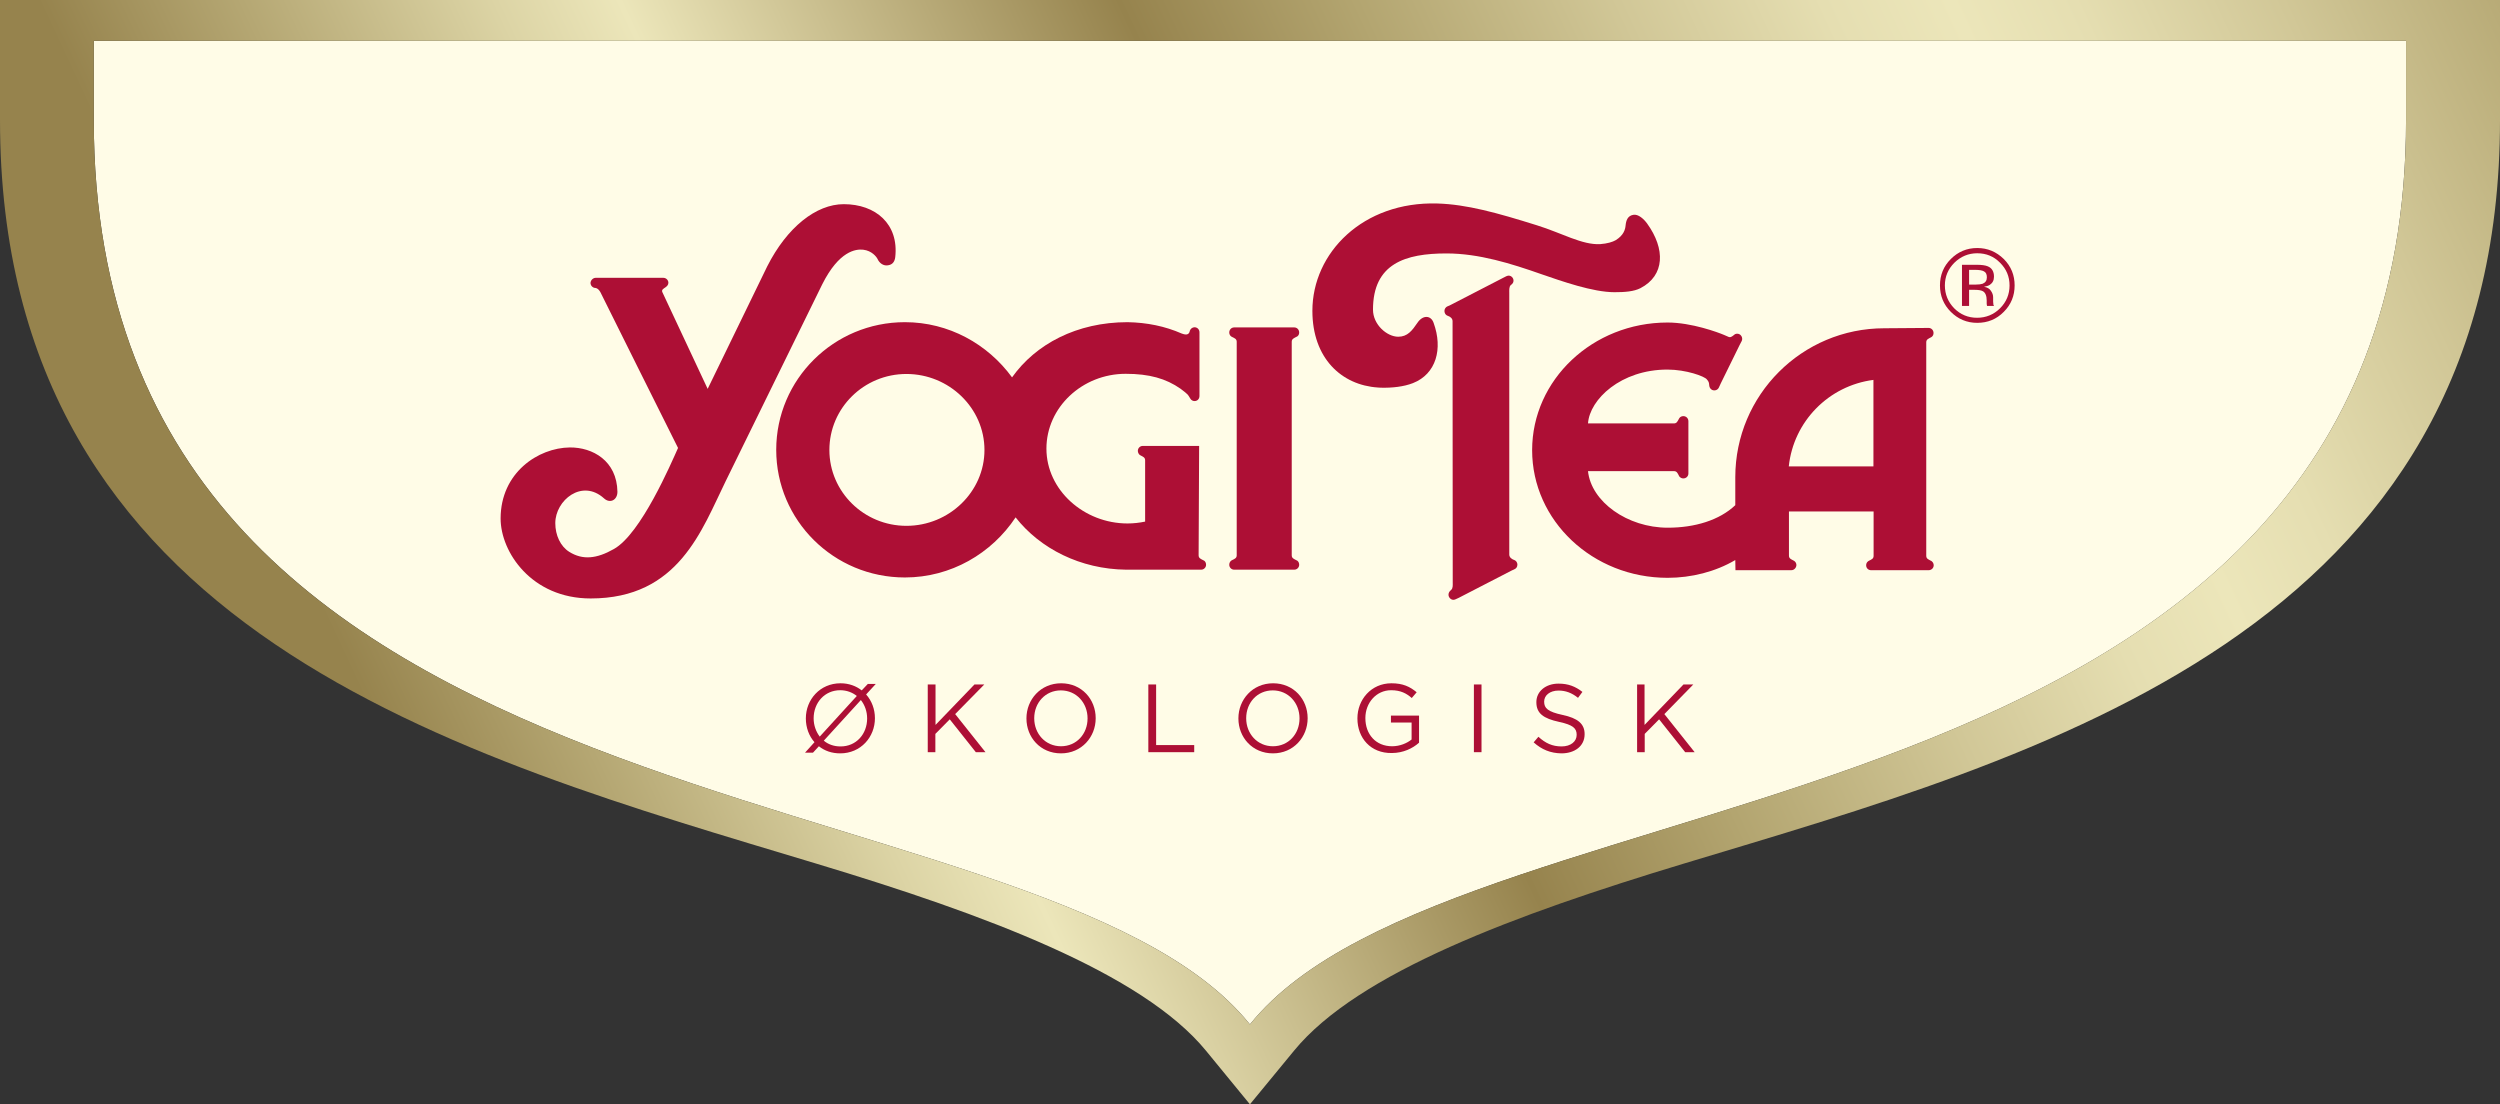
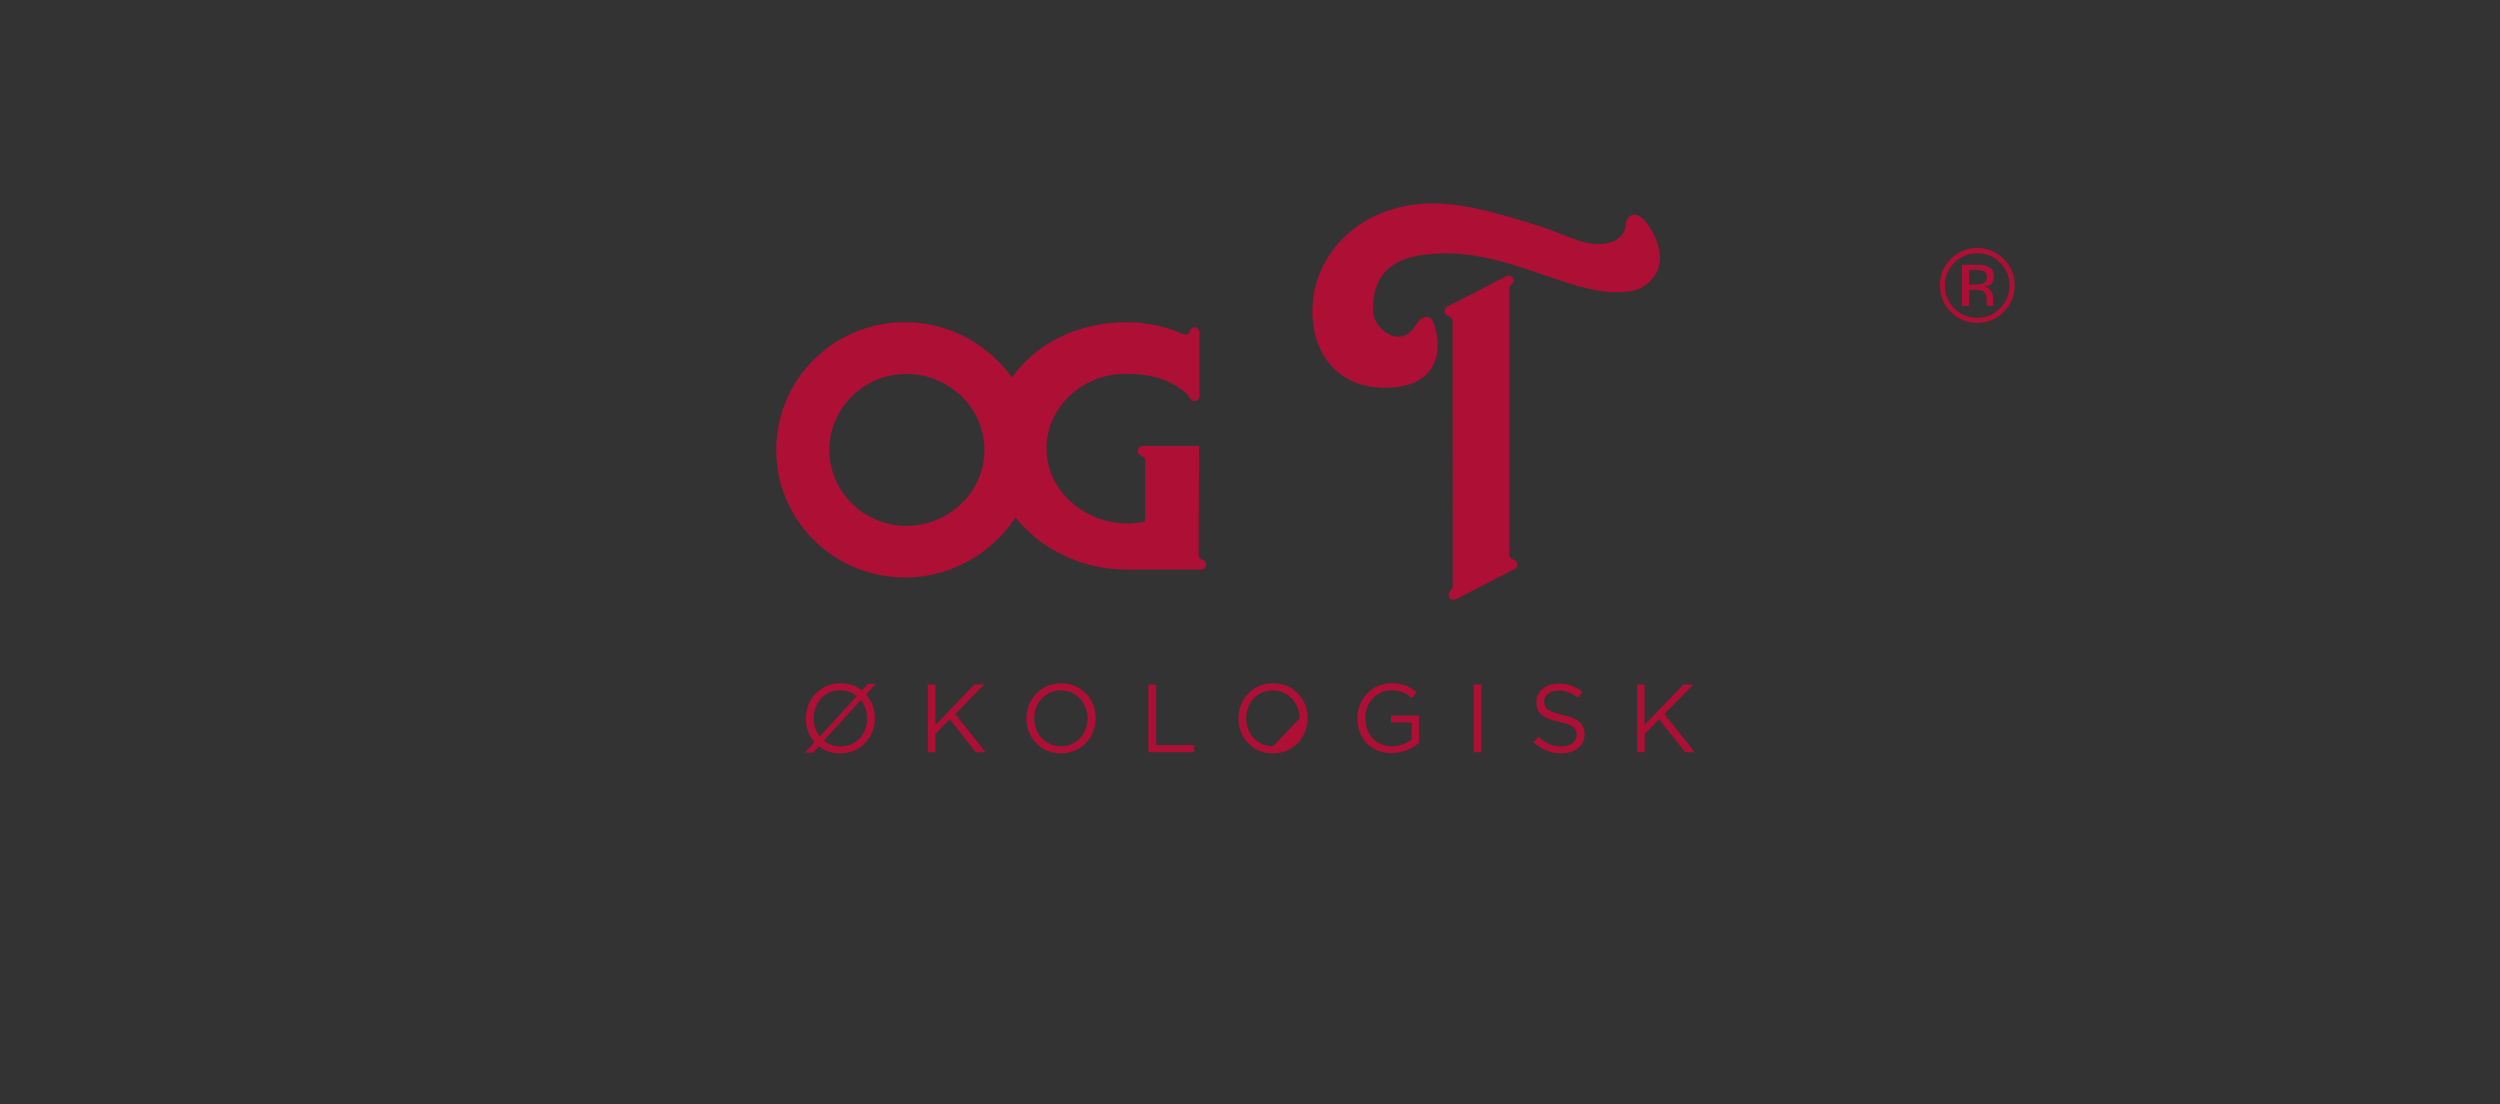
<svg xmlns="http://www.w3.org/2000/svg" version="1.1" id="YOGI_TEA_LOGO_OFFPACK" x="0px" y="0px" viewBox="0 0 147.67 65.23" style="enable-background:new 0 0 147.67 65.23;" xml:space="preserve">
  <rect x="0" y="0" width="147.67" height="65.23" fill="#333333" stroke="none" />
  <style type="text/css">
	.st0{fill:#FFFCE7;}
	.st1{fill:#AD0F35;}
	.st2{fill-rule:evenodd;clip-rule:evenodd;fill:#AD0F35;}
	.st3{fill:url(#SVGID_1_);}
</style>
  <g>
-     <path class="st0" d="M73.83,60.51c12.48-15.54,68.29-10.23,68.29-53.43V2.41H5.54v4.66C5.54,50.28,61.36,44.97,73.83,60.51z" />
    <g id="Yogi_Tea_2_">
-       <path class="st1" d="M110.66,27.55v-5.11c-2.64,0.34-4.72,2.45-5,5.11H110.66L110.66,27.55z M98.49,21.83    c-2.75,0-4.59,1.76-4.69,3.18h5.08c0.16,0,0.21-0.12,0.29-0.27c0.02-0.03,0.02-0.04,0.03-0.05c0.05-0.07,0.14-0.11,0.23-0.11    c0.17,0,0.3,0.13,0.3,0.3v0.26v2.57v0.26c0,0.16-0.13,0.29-0.3,0.29c-0.09,0-0.17-0.04-0.23-0.11c-0.01-0.01-0.02-0.02-0.03-0.05    c-0.08-0.16-0.13-0.27-0.29-0.27H93.8c0.19,1.81,2.33,3.34,4.71,3.34c1.6,0,3.05-0.44,3.99-1.33v-1.65c0-4.86,3.94-8.8,8.8-8.8    c0.12,0,2.62-0.02,2.62-0.02c0.16,0,0.29,0.13,0.29,0.3c0,0.1-0.04,0.18-0.11,0.23c-0.01,0.01-0.02,0.01-0.05,0.03    c-0.15,0.08-0.27,0.12-0.27,0.29l0,12.61c0,0.17,0.12,0.21,0.27,0.29c0.04,0.02,0.05,0.02,0.05,0.03    c0.07,0.05,0.12,0.14,0.12,0.24c0,0.16-0.13,0.29-0.3,0.29h-0.26h-2.88h-0.26c-0.17,0-0.29-0.13-0.29-0.29    c0-0.1,0.04-0.18,0.12-0.24c0.01-0.01,0.01-0.01,0.05-0.03c0.16-0.08,0.27-0.12,0.27-0.29v-2.62h-5v2.61    c0,0.17,0.12,0.21,0.27,0.29c0.04,0.02,0.04,0.03,0.05,0.03c0.07,0.05,0.12,0.14,0.12,0.23c0,0.16-0.13,0.31-0.3,0.31h-0.26h-3.04    l-0.01-0.6c-1.17,0.69-2.59,1.05-4,1.05c-4.42,0-8-3.37-8-7.54c0-4.16,3.58-7.54,8-7.54c1.43,0,3,0.59,3.33,0.73l0.23,0.1    c0.15,0.08,0.23,0.01,0.37-0.1c0.03-0.02,0.04-0.03,0.05-0.04c0.08-0.04,0.18-0.04,0.26,0c0.14,0.07,0.21,0.25,0.14,0.4    l-0.12,0.23l-1.12,2.28l-0.11,0.24c-0.07,0.15-0.25,0.21-0.4,0.14c-0.08-0.04-0.14-0.12-0.16-0.21c0-0.01,0-0.02-0.01-0.06    c-0.01-0.18-0.04-0.23-0.14-0.35C100.69,22.23,99.6,21.83,98.49,21.83L98.49,21.83z" />
      <path class="st1" d="M81.1,18.29c0,0.89,0.83,1.6,1.49,1.6c0.55,0,0.82-0.36,1.14-0.83c0.31-0.46,0.79-0.45,0.95,0.01    c0.56,1.54,0.15,3.02-1.22,3.56c-0.54,0.21-1.22,0.29-1.92,0.27l-0.15-0.01c-2.15-0.14-3.87-1.73-3.87-4.53    c0-3.43,2.99-6.47,7.38-6.34c1.73,0.05,3.53,0.55,5.89,1.29c1.45,0.45,2.67,1.17,3.73,1.11c0.42-0.03,0.74-0.13,0.91-0.23    c0.48-0.29,0.57-0.64,0.59-0.87c0.03-0.3,0.12-0.57,0.45-0.63c0.3-0.06,0.63,0.25,0.82,0.51c1.09,1.51,1.05,3.07-0.39,3.82    c-0.39,0.2-0.92,0.24-1.54,0.24c-1.27,0-3.11-0.65-4.3-1.06c-1.79-0.63-3.7-1.23-5.62-1.23C83.02,14.97,81.1,15.56,81.1,18.29    L81.1,18.29z" />
-       <path class="st1" d="M35.19,16.41h0.03h0.72h2.4h0.81h0.03c0.17,0,0.3,0.14,0.3,0.29c0,0.12-0.07,0.2-0.17,0.27    c-0.11,0.08-0.26,0.14-0.18,0.3l2.67,5.7l3.52-7.24c1.17-2.31,2.89-3.67,4.52-3.67c1.88,0,3.26,1.17,3.04,3.13    c-0.03,0.25-0.15,0.44-0.42,0.48c-0.26,0.05-0.51-0.11-0.63-0.38c-0.06-0.12-0.33-0.48-0.84-0.54c-0.44-0.05-1.43,0.07-2.42,2.04    l-5.7,11.62c-1.42,2.89-2.78,6.94-7.98,6.94c-3.5,0-5.32-2.75-5.32-4.72c0-2.71,2.22-4.18,4.09-4.2c1.34-0.01,2.78,0.78,2.81,2.62    c0,0.49-0.44,0.71-0.79,0.39c-1.3-1.18-2.88,0.11-2.88,1.46c0,0.71,0.3,1.37,0.83,1.7c0.79,0.49,1.61,0.41,2.63-0.17    c1.6-0.89,3.39-5.08,3.79-5.97c0,0-4.59-9.19-4.58-9.19c0,0-0.11-0.23-0.29-0.26c-0.17,0-0.3-0.14-0.3-0.3    C34.89,16.55,35.03,16.41,35.19,16.41L35.19,16.41z" />
-       <path class="st1" d="M73.05,20.19c0-0.17-0.12-0.21-0.28-0.29c-0.03-0.02-0.04-0.03-0.05-0.03c-0.07-0.05-0.11-0.14-0.11-0.23    c0-0.17,0.13-0.3,0.29-0.3l0.27,0h3.02l0.26,0c0.16,0,0.29,0.13,0.29,0.3c0,0.1-0.04,0.18-0.11,0.23    c-0.01,0.01-0.02,0.01-0.06,0.03c-0.15,0.08-0.27,0.12-0.27,0.29V32.8c0,0.17,0.12,0.21,0.27,0.29c0.04,0.02,0.04,0.02,0.06,0.03    c0.07,0.05,0.11,0.14,0.11,0.24c0,0.16-0.13,0.29-0.29,0.29l-0.26,0h-3.02l-0.27,0c-0.16,0-0.29-0.13-0.29-0.29    c0-0.1,0.04-0.18,0.11-0.24c0.01-0.01,0.02-0.01,0.05-0.03c0.16-0.08,0.28-0.12,0.28-0.29V20.19L73.05,20.19z" />
      <path class="st1" d="M85.8,18.97c0-0.15-0.12-0.26-0.27-0.31c-0.16-0.05-0.21-0.19-0.21-0.29c0-0.13,0.08-0.22,0.15-0.26    c0.07-0.03,0.22-0.1,0.22-0.1l3.1-1.6c0.15-0.08,0.22-0.12,0.32-0.13c0.17,0,0.29,0.15,0.29,0.29c0,0.11-0.04,0.18-0.16,0.27    c-0.11,0.09-0.09,0.33-0.09,0.45l0,15.47c0,0.15,0.13,0.26,0.27,0.31c0.16,0.05,0.21,0.19,0.21,0.28c0,0.14-0.08,0.23-0.15,0.26    c-0.06,0.03-0.21,0.1-0.21,0.1l-3.1,1.6c-0.15,0.07-0.24,0.12-0.32,0.12c-0.16,0-0.29-0.15-0.29-0.3c0-0.11,0.05-0.2,0.16-0.29    c0.11-0.09,0.09-0.3,0.09-0.42L85.8,18.97L85.8,18.97z" />
      <path class="st2" d="M48.99,26.58c0,2.47,2.04,4.48,4.55,4.48c2.52,0,4.61-2.01,4.61-4.48c0-2.48-2.09-4.49-4.61-4.49    C51.03,22.09,48.99,24.1,48.99,26.58L48.99,26.58z M70.8,32.8c0,0.17,0.12,0.21,0.27,0.29c0.04,0.02,0.05,0.02,0.06,0.03    c0.07,0.05,0.11,0.14,0.11,0.24c0,0.16-0.13,0.29-0.29,0.29l-4.43,0c-2.7-0.03-5.08-1.24-6.53-3.09    c-1.41,2.13-3.82,3.55-6.54,3.55c-4.2,0-7.6-3.37-7.6-7.54c0-4.16,3.4-7.54,7.6-7.54c2.59,0,4.89,1.29,6.33,3.26    c1.39-1.96,3.82-3.26,6.82-3.26c1.15,0.02,2.22,0.24,3.2,0.67c0.12,0.04,0.37,0.14,0.46-0.08c0.01-0.04,0.01-0.06,0.02-0.08    c0.04-0.12,0.15-0.21,0.28-0.21c0.16,0,0.29,0.13,0.29,0.3v0.05v3.64v0.07c0,0.17-0.12,0.3-0.29,0.3c-0.1,0-0.19-0.05-0.24-0.13    c-0.09-0.13-0.12-0.23-0.24-0.32c0,0-0.1-0.1-0.35-0.28c-0.86-0.6-1.84-0.88-3.24-0.88c-2.56,0-4.68,1.98-4.68,4.42    c0,2.45,2.22,4.42,4.79,4.42c0.35,0,0.7-0.04,1.04-0.11l0-3.62c0-0.17-0.12-0.21-0.27-0.29c-0.03-0.02-0.05-0.03-0.05-0.03    c-0.06-0.05-0.11-0.14-0.11-0.24c0-0.16,0.13-0.29,0.29-0.29l-0.04,0h3.37L70.8,32.8L70.8,32.8z" />
      <path class="st1" d="M115.89,15.64h0.85c0.31,0,0.53,0.03,0.67,0.09c0.25,0.1,0.37,0.31,0.37,0.61c0,0.22-0.08,0.37-0.24,0.48    c-0.08,0.06-0.2,0.09-0.35,0.12c0.19,0.03,0.33,0.11,0.41,0.24c0.09,0.13,0.13,0.25,0.13,0.38v0.18c0,0.06,0,0.12,0.01,0.18    c0,0.07,0.01,0.11,0.03,0.12l0.01,0.03h-0.41l-0.01-0.05l-0.01-0.08v-0.19c0-0.28-0.08-0.47-0.23-0.55    c-0.09-0.05-0.25-0.08-0.47-0.08h-0.34v0.95h-0.42V15.64L115.89,15.64z M117.36,16.38c0-0.17-0.05-0.29-0.17-0.35    c-0.1-0.06-0.28-0.09-0.52-0.09h-0.36v0.87h0.39c0.18,0,0.32-0.02,0.41-0.05C117.28,16.69,117.36,16.57,117.36,16.38L117.36,16.38    z M119,16.86c0,0.61-0.21,1.13-0.64,1.56c-0.43,0.44-0.96,0.65-1.57,0.65c-0.61,0-1.13-0.22-1.56-0.65    c-0.43-0.43-0.64-0.95-0.64-1.56c0-0.61,0.21-1.13,0.64-1.56c0.43-0.43,0.95-0.65,1.56-0.65c0.61,0,1.13,0.22,1.57,0.65    C118.79,15.73,119,16.25,119,16.86L119,16.86z M116.79,14.96c-0.52,0-0.97,0.19-1.35,0.56c-0.37,0.37-0.56,0.82-0.56,1.34    c0,0.53,0.19,0.98,0.55,1.35c0.37,0.37,0.82,0.56,1.35,0.56c0.53,0,0.99-0.19,1.36-0.56c0.37-0.37,0.56-0.82,0.56-1.35    c0-0.53-0.19-0.97-0.56-1.34C117.77,15.14,117.32,14.96,116.79,14.96L116.79,14.96z" />
    </g>
    <linearGradient id="SVGID_1_" gradientUnits="userSpaceOnUse" x1="12.937" y1="44.029" x2="214.581" y2="-49.999">
      <stop offset="0.04" style="stop-color:#96834D" />
      <stop offset="0.089" style="stop-color:#B5A773" />
      <stop offset="0.15" style="stop-color:#DCD4A5" />
      <stop offset="0.18" style="stop-color:#ECE6BA" />
      <stop offset="0.3" style="stop-color:#96834D" />
      <stop offset="0.357" style="stop-color:#B3A570" />
      <stop offset="0.42" style="stop-color:#D1C797" />
      <stop offset="0.469" style="stop-color:#E5DEB1" />
      <stop offset="0.5" style="stop-color:#ECE6BA" />
      <stop offset="0.53" style="stop-color:#E5DEB1" />
      <stop offset="0.58" style="stop-color:#D1C797" />
      <stop offset="0.643" style="stop-color:#B3A570" />
      <stop offset="0.7" style="stop-color:#96834D" />
      <stop offset="0.82" style="stop-color:#ECE6BA" />
      <stop offset="0.96" style="stop-color:#96834D" />
    </linearGradient>
-     <path class="st3" d="M0,0v7.08c0,30.33,27.2,37.59,48.24,43.94c9.89,2.98,19.23,6.44,23,11.05l2.59,3.16l2.6-3.16   c3.77-4.61,13.11-8.06,23-11.05c21.04-6.35,48.24-13.61,48.24-43.94V0H0z M73.83,60.51C61.36,44.97,5.54,50.28,5.54,7.08V2.41   h136.58v4.66C142.12,50.28,86.31,44.97,73.83,60.51z" />
    <g>
      <path class="st1" d="M51.73,40.4l-0.57,0.62c0.33,0.37,0.52,0.87,0.52,1.4v0.01c0,1.1-0.83,2.07-2.05,2.07    c-0.5,0-0.92-0.15-1.26-0.42l-0.35,0.38h-0.47l0.56-0.62c-0.33-0.37-0.51-0.87-0.51-1.4v-0.01c0-1.1,0.83-2.07,2.05-2.07    c0.49,0,0.92,0.16,1.25,0.42l0.36-0.38H51.73z M48.42,43.51l2.19-2.4c-0.26-0.21-0.6-0.34-0.98-0.34c-0.92,0-1.57,0.74-1.57,1.66    v0C48.06,42.84,48.2,43.22,48.42,43.51z M51.22,42.44L51.22,42.44c0-0.42-0.14-0.8-0.37-1.09l-2.19,2.4    c0.26,0.22,0.6,0.34,0.98,0.34C50.57,44.1,51.22,43.36,51.22,42.44z" />
      <path class="st1" d="M54.81,40.43h0.45v2.39l2.3-2.39h0.58l-1.72,1.75l1.79,2.25h-0.57l-1.54-1.94l-0.85,0.86v1.08h-0.45V40.43z" />
      <path class="st1" d="M60.63,42.44v-0.01c0-1.1,0.83-2.07,2.05-2.07c1.22,0,2.04,0.95,2.04,2.06v0.01c0,1.1-0.83,2.07-2.05,2.07    C61.45,44.5,60.63,43.55,60.63,42.44z M64.24,42.44v-0.01c0-0.91-0.66-1.65-1.58-1.65c-0.91,0-1.57,0.73-1.57,1.64v0.01    c0,0.91,0.66,1.65,1.58,1.65C63.59,44.08,64.24,43.35,64.24,42.44z" />
      <path class="st1" d="M67.84,40.43h0.45v3.58h2.25v0.42h-2.71V40.43z" />
-       <path class="st1" d="M73.15,42.44v-0.01c0-1.1,0.83-2.07,2.05-2.07c1.22,0,2.04,0.95,2.04,2.06v0.01c0,1.1-0.83,2.07-2.05,2.07    C73.97,44.5,73.15,43.55,73.15,42.44z M76.76,42.44v-0.01c0-0.91-0.66-1.65-1.58-1.65c-0.92,0-1.57,0.73-1.57,1.64v0.01    c0,0.91,0.66,1.65,1.58,1.65C76.11,44.08,76.76,43.35,76.76,42.44z" />
+       <path class="st1" d="M73.15,42.44v-0.01c0-1.1,0.83-2.07,2.05-2.07c1.22,0,2.04,0.95,2.04,2.06v0.01c0,1.1-0.83,2.07-2.05,2.07    C73.97,44.5,73.15,43.55,73.15,42.44z M76.76,42.44v-0.01c0-0.91-0.66-1.65-1.58-1.65c-0.92,0-1.57,0.73-1.57,1.64v0.01    c0,0.91,0.66,1.65,1.58,1.65z" />
      <path class="st1" d="M80.18,42.44v-0.01c0-1.1,0.81-2.07,2.01-2.07c0.68,0,1.09,0.2,1.49,0.53l-0.29,0.34    c-0.31-0.27-0.65-0.46-1.22-0.46c-0.88,0-1.52,0.75-1.52,1.64v0.01c0,0.95,0.61,1.66,1.58,1.66c0.46,0,0.88-0.18,1.15-0.4v-1    h-1.22v-0.41h1.66v1.6c-0.37,0.33-0.93,0.61-1.61,0.61C80.96,44.5,80.18,43.59,80.18,42.44z" />
      <path class="st1" d="M87.06,40.43h0.45v4h-0.45V40.43z" />
      <path class="st1" d="M90.59,43.85l0.28-0.33c0.42,0.38,0.82,0.57,1.37,0.57c0.54,0,0.89-0.29,0.89-0.68v-0.01    c0-0.37-0.2-0.58-1.04-0.76c-0.92-0.2-1.34-0.5-1.34-1.16v-0.01c0-0.63,0.55-1.09,1.31-1.09c0.58,0,1,0.17,1.41,0.49l-0.26,0.35    c-0.37-0.3-0.74-0.43-1.15-0.43c-0.52,0-0.85,0.29-0.85,0.65v0.01c0,0.38,0.21,0.59,1.09,0.78c0.89,0.19,1.3,0.52,1.3,1.13v0.01    c0,0.69-0.57,1.13-1.37,1.13C91.59,44.49,91.07,44.28,90.59,43.85z" />
      <path class="st1" d="M96.69,40.43h0.45v2.39l2.3-2.39h0.58l-1.71,1.75l1.79,2.25h-0.56l-1.54-1.94l-0.85,0.86v1.08h-0.45V40.43z" />
    </g>
  </g>
</svg>